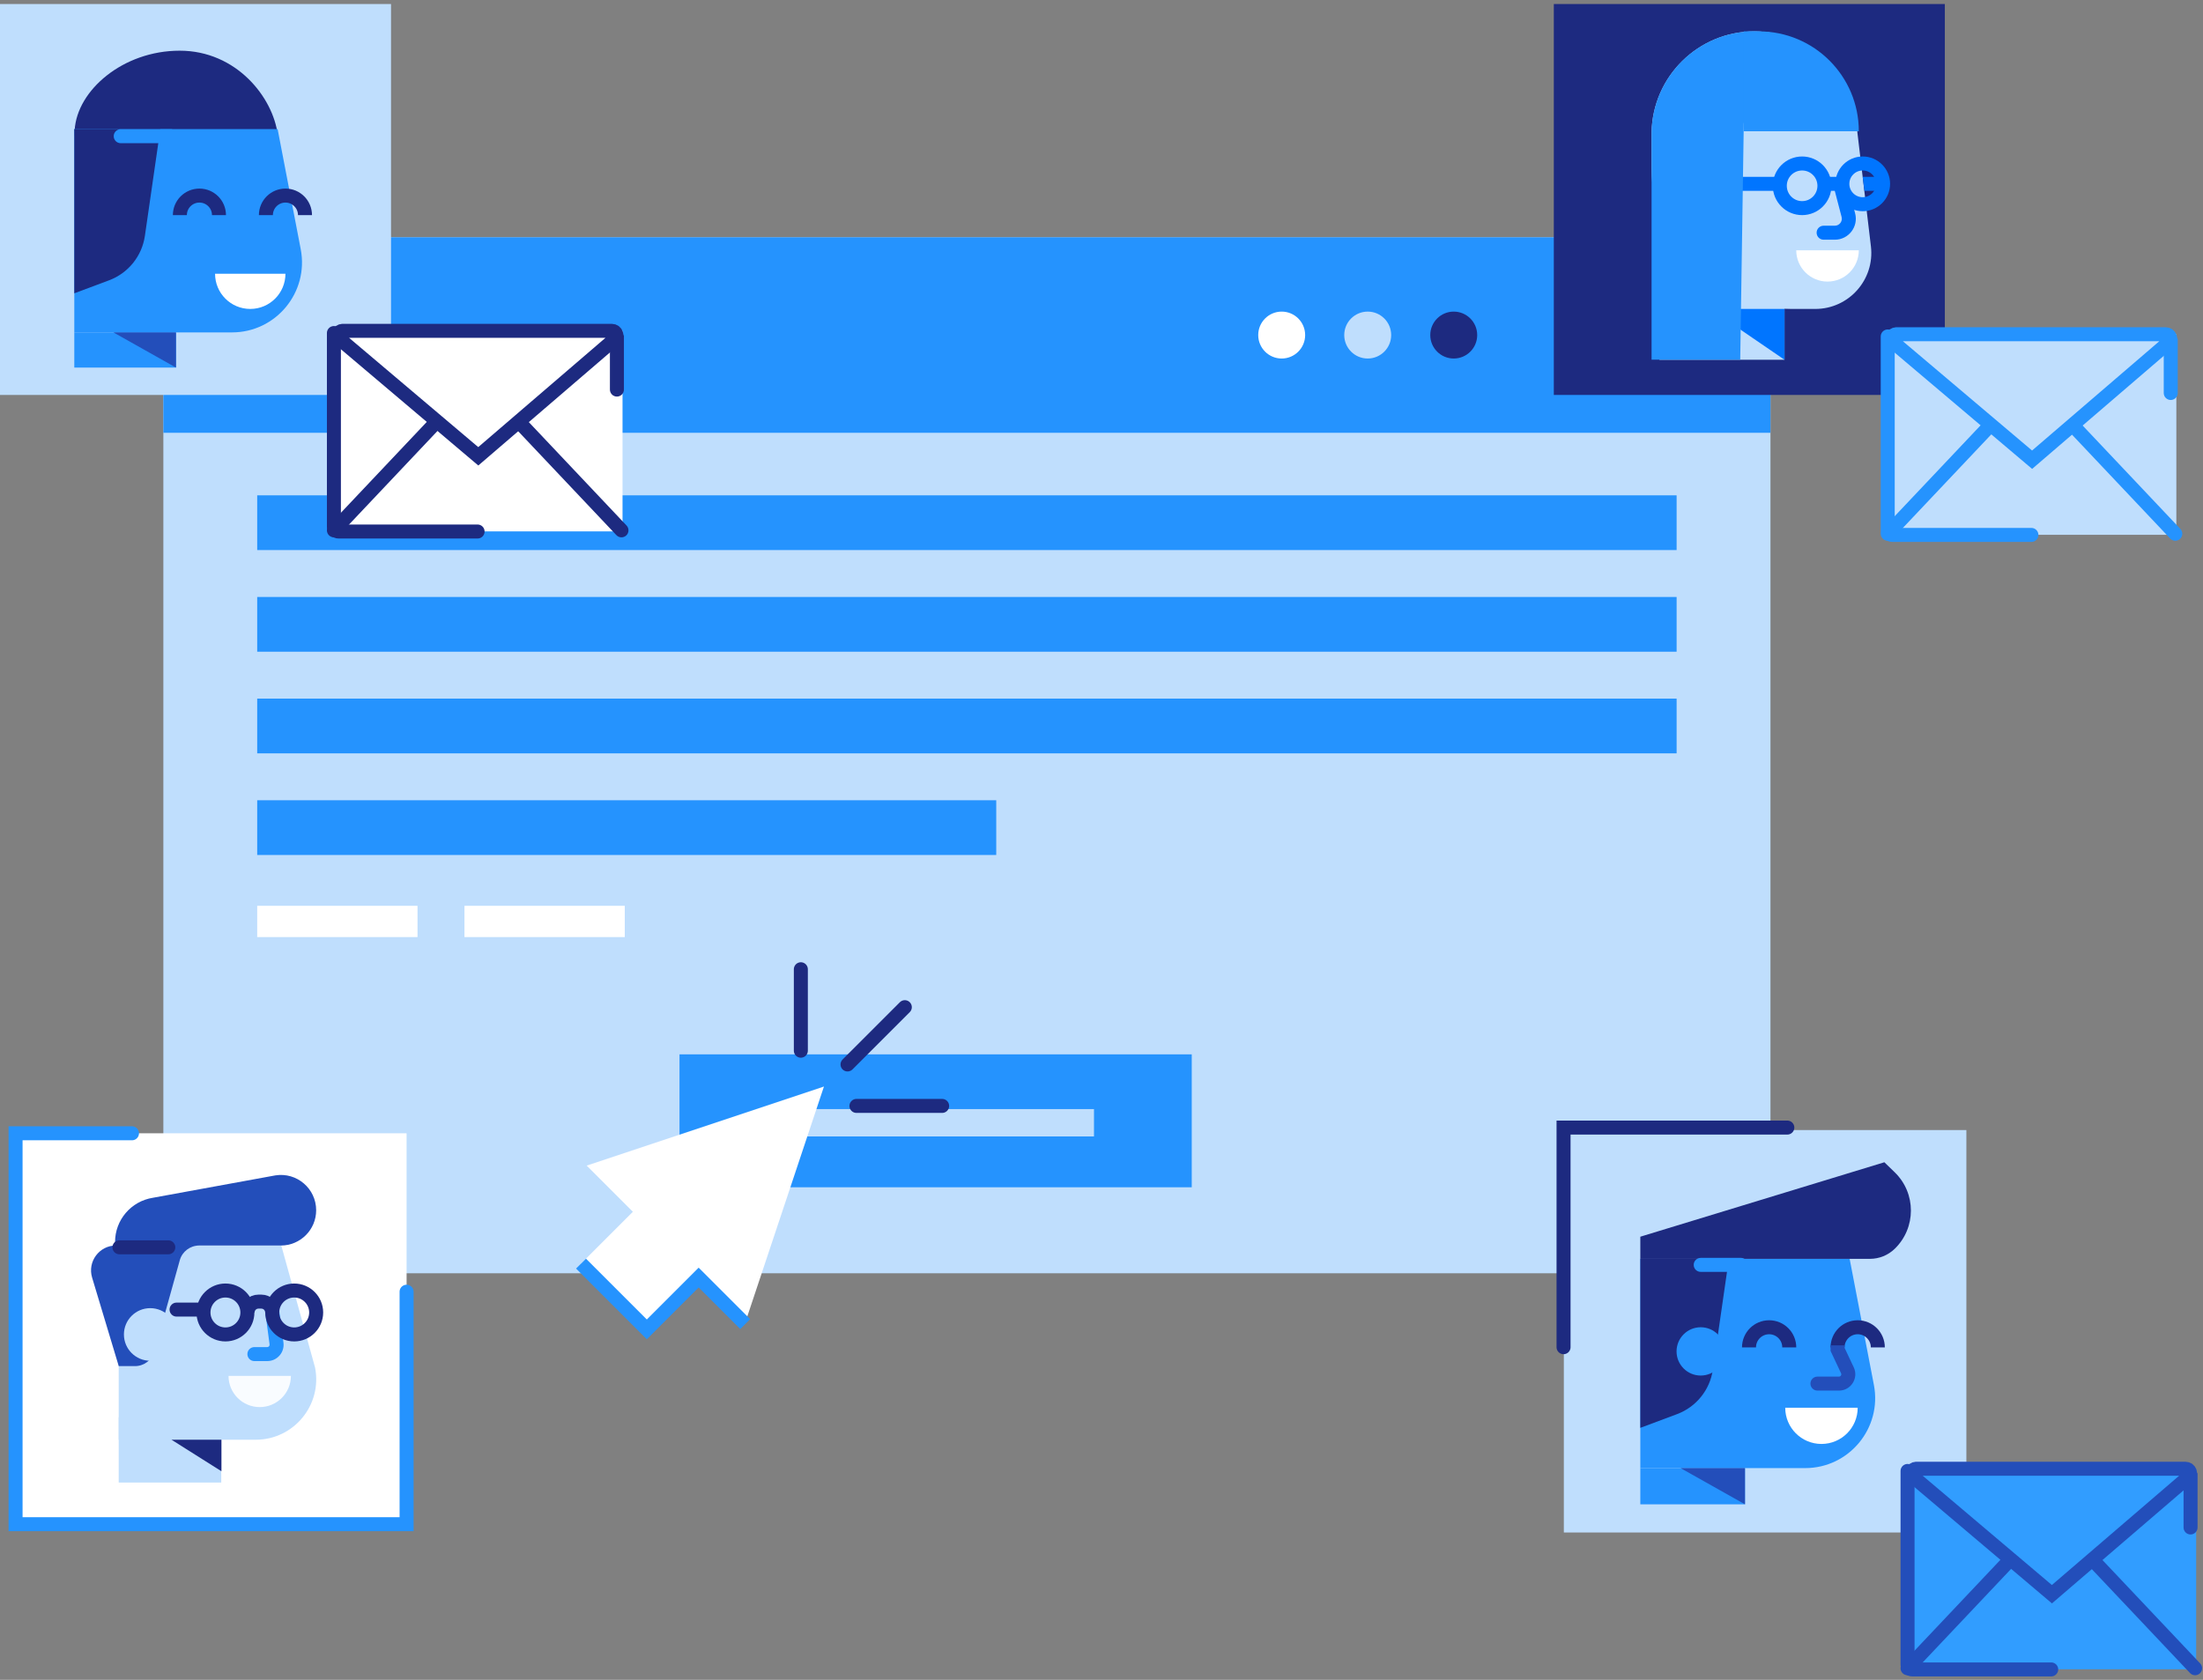
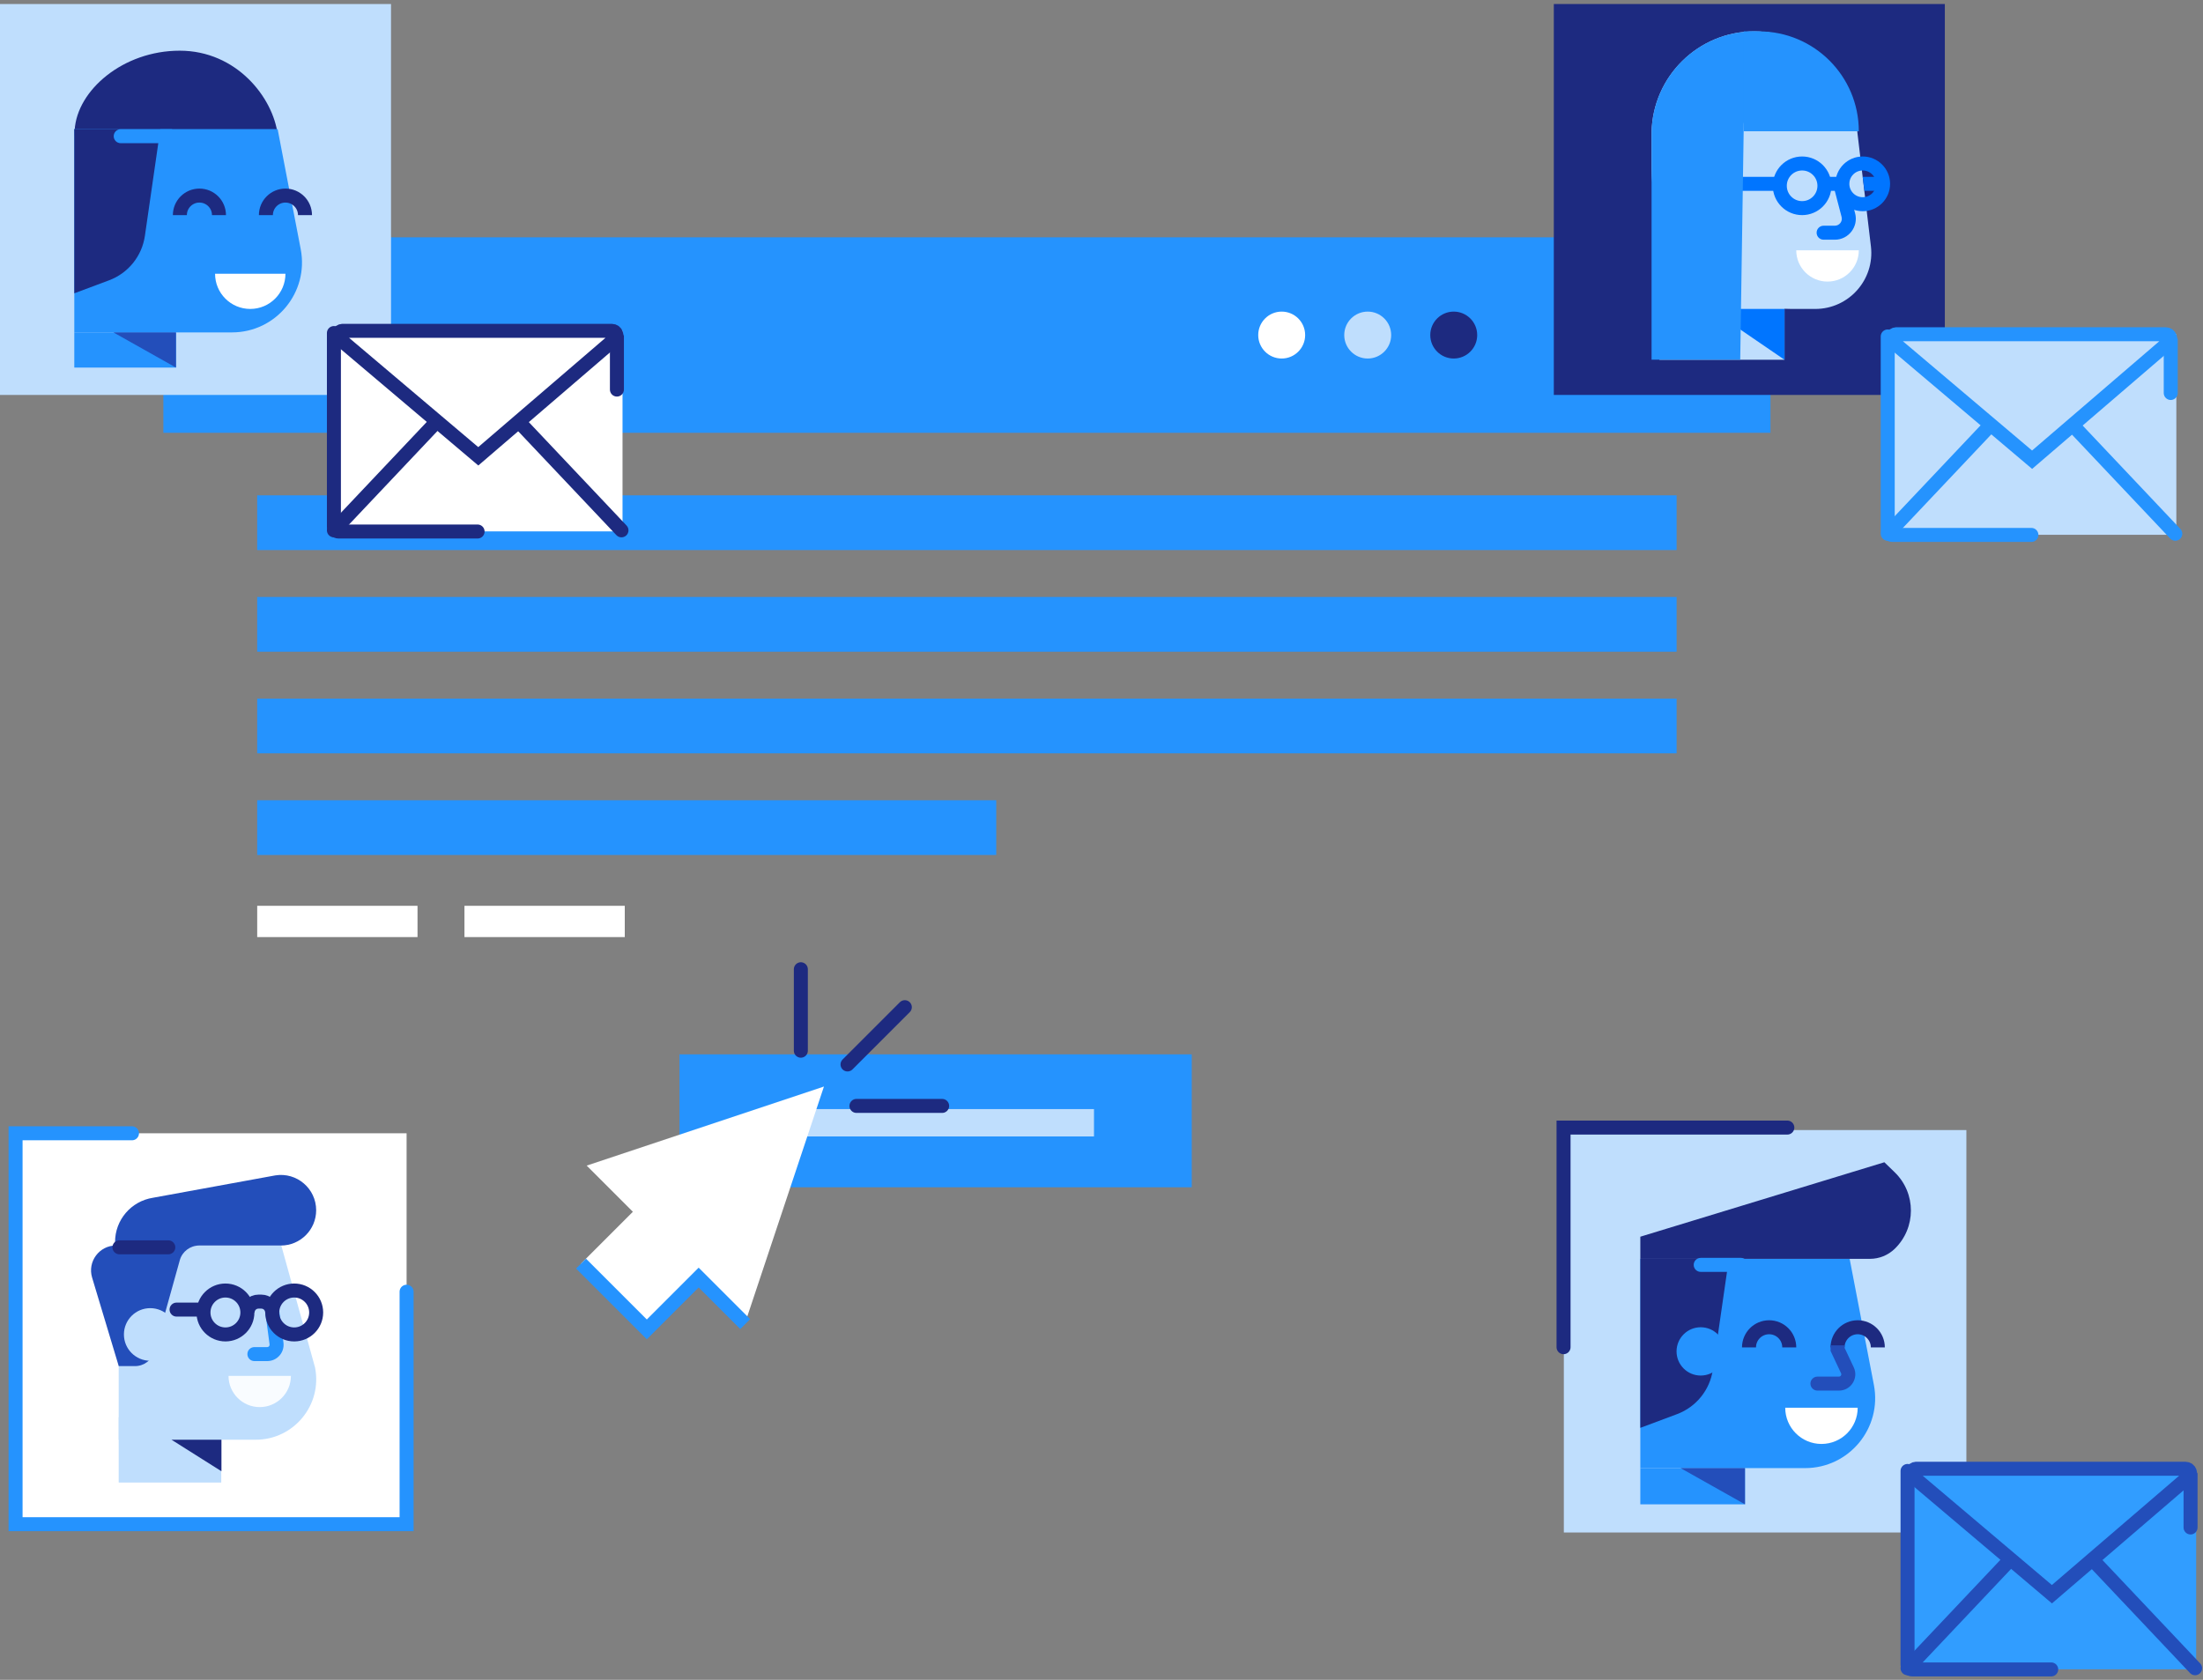
<svg xmlns="http://www.w3.org/2000/svg" width="472" height="360" viewBox="0 0 472 360" fill="none">
  <rect x="0" y="0" width="472" height="360" fill="#808080" stroke="none" />
-   <rect x="35" y="50.862" width="344.329" height="222.012" fill="#BFDEFD" />
  <path d="M35 50.862H379.329V92.751H35V50.862Z" fill="#2593FE" />
  <rect x="55.106" y="127.938" width="304.115" height="11.729" fill="#2593FE" />
  <rect x="55.106" y="106.156" width="304.115" height="11.729" fill="#2593FE" />
  <rect x="55.106" y="149.721" width="304.115" height="11.729" fill="#2593FE" />
  <rect x="55.106" y="171.503" width="158.341" height="11.729" fill="#2593FE" />
  <rect x="145.587" y="225.959" width="109.749" height="28.485" fill="#2593FE" />
  <rect x="166.531" y="237.688" width="67.86" height="5.864" fill="#BFDEFD" />
  <path d="M176.535 232.852L159.589 283.691L149.692 273.794L138.584 284.901L124.486 270.803L135.594 259.696L125.697 249.798L176.535 232.852Z" fill="white" />
  <path d="M159.664 283.766L149.692 273.793L138.584 284.901L124.486 270.803" stroke="#2593FE" stroke-width="3" />
  <circle cx="274.606" cy="71.807" r="5.027" fill="white" />
  <circle cx="293.036" cy="71.807" r="5.027" fill="#BFDEFD" />
  <circle cx="311.468" cy="71.807" r="5.027" fill="#1D2A80" />
  <rect x="55.106" y="194.124" width="34.349" height="6.702" fill="white" />
  <rect x="99.51" y="194.124" width="34.349" height="6.702" fill="white" />
  <path d="M35 28.862H28" stroke="black" stroke-width="3" />
  <rect y="0.862" width="83.778" height="83.778" fill="#BFDEFD" />
  <path d="M3.336 242.875H28.75H87.114V278.24V326.653H3.336V242.875Z" fill="white" />
  <path d="M28.279 242.875H3.336V326.653H87.114V276.828" stroke="#2593FE" stroke-width="3" stroke-linecap="round" />
  <path d="M59.5 28.862C59.5 41.013 50.15 51.862 38 51.862C25.85 51.862 16 40.013 16 27.862C16.5 19.362 26.35 10.862 38.5 10.862C50.65 10.862 58.5 20.862 59.5 28.862Z" fill="#1D2A80" />
  <path d="M15.918 27.672H59.483L64.431 53.404C66.21 62.655 59.121 71.237 49.701 71.237H15.918V27.672Z" fill="#2593FE" />
  <path d="M15.918 27.672H34.349L31.044 50.547C30.418 54.884 27.477 58.535 23.372 60.071L15.918 62.859V27.672Z" fill="#1D2A80" />
  <path d="M15.918 71.236H37.7V78.776H15.918V71.236Z" fill="#2593FE" />
  <path d="M24.296 71.236H37.7V78.776L24.296 71.236Z" fill="#234EBA" />
  <path d="M46.916 46.103C46.916 43.789 45.041 41.914 42.727 41.914C40.413 41.914 38.538 43.789 38.538 46.103" stroke="#1D2A80" stroke-width="3" />
  <path d="M65.347 46.103C65.347 43.789 63.471 41.914 61.158 41.914C58.844 41.914 56.969 43.789 56.969 46.103" stroke="#1D2A80" stroke-width="3" />
  <path d="M46.078 58.669H61.158C61.158 62.833 57.782 66.209 53.618 66.209C49.454 66.209 46.078 62.833 46.078 58.669Z" fill="white" />
  <path d="M25.863 27.688C25.035 27.688 24.363 28.359 24.363 29.188C24.363 30.016 25.035 30.688 25.863 30.688V27.688ZM36.863 27.688H25.863V30.688H36.863V27.688Z" fill="#2593FE" />
  <rect x="332.909" y="0.862" width="83.778" height="83.778" fill="#1D2A80" />
  <path d="M355.529 56.993H382.338V77.1H355.529V56.993Z" fill="#BFDEFD" />
  <path fill-rule="evenodd" clip-rule="evenodd" d="M400.85 52.793C401.699 59.931 396.123 66.209 388.934 66.209H383.855C367.286 66.209 353.855 52.778 353.855 36.209V28.807C353.855 28.657 353.852 28.506 353.855 28.357C354.095 16.369 363.875 6.727 375.9 6.727C387.925 6.727 397.706 16.369 397.946 28.357L400.85 52.793Z" fill="#BFDEFD" />
  <path d="M371.447 67.047V67.047C366.357 67.047 362.231 62.921 362.231 57.831V53.224" stroke="#0075FF" stroke-width="2" />
  <path d="M366.42 66.209H382.338V77.1L366.42 66.209Z" fill="#0075FF" />
  <path d="M373.123 39.399H380.663" stroke="#0075FF" stroke-width="3" />
  <path fill-rule="evenodd" clip-rule="evenodd" d="M353.855 77.082V28.807C353.855 28.657 353.852 28.506 353.855 28.357C354.094 16.369 363.848 6.727 375.841 6.727C379.719 6.727 383.363 7.735 386.527 9.505C389.133 10.962 391.412 12.752 393.229 15.104L373.612 26.361L372.849 77.082H353.855Z" fill="#2593FE" />
  <circle cx="386.109" cy="39.819" r="4.783" stroke="#0075FF" stroke-width="3" />
  <circle cx="399.094" cy="39.4" r="4.364" stroke="#0075FF" stroke-width="3" />
  <path fill-rule="evenodd" clip-rule="evenodd" d="M402.766 40.898H399.464L399.094 37.901H402.766V40.898Z" fill="#0075FF" />
  <path d="M390.716 39.399H394.067" stroke="#0075FF" stroke-width="3" />
  <path d="M384.852 53.643H398.256C398.256 57.344 395.255 60.345 391.554 60.345C387.852 60.345 384.852 57.344 384.852 53.643Z" fill="white" />
  <path d="M390.716 48.372C389.887 48.372 389.216 49.043 389.216 49.872C389.216 50.7 389.887 51.372 390.716 51.372V48.372ZM393.034 40.616L394.568 46.493L397.47 45.736L395.937 39.859L393.034 40.616ZM393.116 48.372H390.716V51.372H393.116V48.372ZM394.568 46.493C394.816 47.444 394.098 48.372 393.116 48.372V51.372C396.063 51.372 398.214 48.587 397.47 45.736L394.568 46.493Z" fill="#0075FF" />
  <path d="M373.612 6.727H376.858C388.676 6.727 398.256 16.307 398.256 28.125H373.612V6.727Z" fill="#2593FE" />
  <path d="M54.785 308.549H25.433V266.921H60.268L67.501 293.071C69.087 301.085 62.955 308.549 54.785 308.549Z" fill="#BFDEFD" />
  <path d="M24.849 266.921H24.651V266.173C24.651 261.447 28.087 257.427 32.756 256.696L59.002 251.896C63.588 251.172 67.739 254.723 67.739 259.367C67.739 263.543 64.353 266.929 60.177 266.929H42.677C40.737 266.929 39.036 268.22 38.518 270.086L33.077 289.616C32.559 291.482 30.857 292.772 28.918 292.772H25.441L19.736 273.809C18.701 270.374 21.265 266.921 24.849 266.921Z" fill="#234EBA" />
  <path d="M47.404 317.726H25.433V303.729H47.404V311.184V317.726Z" fill="#BFDEFD" />
  <path d="M47.445 308.549H36.743L47.445 315.305V308.549Z" fill="#1D2A80" />
  <path d="M32.189 291.627C29.075 291.627 26.551 289.103 26.551 285.988C26.551 282.874 29.075 280.35 32.189 280.35C35.303 280.35 37.828 282.874 37.828 285.988C37.828 289.103 35.303 291.627 32.189 291.627Z" fill="#BFDEFD" />
  <path d="M62.328 294.873C62.328 298.564 59.336 301.556 55.645 301.556C51.955 301.556 48.963 298.564 48.963 294.873H62.328Z" fill="#F9FCFF" />
  <path d="M25.59 268.813C24.762 268.813 24.09 268.141 24.09 267.313C24.09 266.485 24.762 265.813 25.59 265.813L25.59 268.813ZM36.061 265.813C36.889 265.813 37.561 266.485 37.561 267.313C37.561 268.142 36.889 268.813 36.061 268.813L36.061 265.813ZM25.59 265.813L36.061 265.813L36.061 268.813L25.59 268.813L25.59 265.813Z" fill="#1D2A80" />
  <path d="M37.828 282.16C37 282.16 36.328 281.488 36.328 280.66C36.328 279.831 37 279.16 37.828 279.16L37.828 282.16ZM42.87 279.16C43.698 279.16 44.37 279.831 44.37 280.66C44.37 281.488 43.698 282.16 42.87 282.16L42.87 279.16ZM37.828 279.16L42.87 279.16L42.87 282.16L37.828 282.16L37.828 279.16Z" fill="#1D2A80" />
  <path d="M54.504 291.695C53.675 291.695 53.004 291.024 53.004 290.195C53.004 289.367 53.675 288.695 54.504 288.695V291.695ZM59.663 279.688L60.731 287.735L57.757 288.13L56.689 280.083L59.663 279.688ZM57.262 291.695H54.504V288.695H57.262V291.695ZM60.731 287.735C61.01 289.832 59.378 291.695 57.262 291.695V288.695C57.564 288.695 57.797 288.429 57.757 288.13L60.731 287.735Z" fill="#2593FE" />
  <circle r="4.705" transform="matrix(-1 0 0 1 48.299 281.277)" stroke="#1D2A80" stroke-width="3" />
  <circle r="4.705" transform="matrix(-1 0 0 1 63.035 281.277)" stroke="#1D2A80" stroke-width="3" />
  <path d="M58.315 281.276V281.276C58.315 279.991 57.274 278.949 55.989 278.949H55.374C54.089 278.949 53.047 279.991 53.047 281.276V281.276" stroke="#1D2A80" stroke-width="3" />
  <rect x="335.058" y="242.185" width="86.245" height="86.245" fill="#BFDEFD" />
  <path d="M351.444 269.782H396.292L401.487 296.797C403.266 306.048 396.177 314.63 386.757 314.63H351.444V269.782Z" fill="#2593FE" />
  <path d="M403.732 249.083L405.948 251.232C410.575 255.72 410.575 263.145 405.948 267.633C404.527 269.011 402.625 269.782 400.646 269.782H351.444V265.038L403.732 249.083Z" fill="#1D2A80" />
  <path d="M351.444 269.782H370.418L366.986 293.538C366.36 297.875 363.419 301.526 359.314 303.062L351.444 306.005V269.782Z" fill="#1D2A80" />
  <path d="M351.444 314.63H373.868V322.392H351.444V314.63Z" fill="#2593FE" />
  <path d="M360.068 314.63H373.868V322.392L360.068 314.63Z" fill="#234EBA" />
  <path d="M383.355 288.757C383.355 286.375 381.424 284.444 379.043 284.444C376.661 284.444 374.73 286.375 374.73 288.757" stroke="#1D2A80" stroke-width="3" />
  <path d="M402.33 288.757C402.33 286.375 400.399 284.444 398.017 284.444C395.636 284.444 393.705 286.375 393.705 288.757" stroke="#1D2A80" stroke-width="3" />
  <path d="M382.492 301.692H398.016C398.016 305.979 394.541 309.454 390.254 309.454C385.967 309.454 382.492 305.979 382.492 301.692Z" fill="white" />
-   <path d="M393.705 289.188H392.205V289.523L392.348 289.826L393.705 289.188ZM389.393 295.019C388.564 295.019 387.893 295.69 387.893 296.519C387.893 297.347 388.564 298.019 389.393 298.019V295.019ZM392.348 289.826L394.456 294.306L397.17 293.028L395.062 288.549L392.348 289.826ZM394.003 295.019H389.393V298.019H394.003V295.019ZM395.205 289.188V288.325H392.205V289.188H395.205ZM394.456 294.306C394.612 294.637 394.37 295.019 394.003 295.019V298.019C396.569 298.019 398.262 295.35 397.17 293.028L394.456 294.306Z" fill="#234EBA" />
+   <path d="M393.705 289.188H392.205V289.523L392.348 289.826L393.705 289.188ZM389.393 295.019C388.564 295.019 387.893 295.69 387.893 296.519C387.893 297.347 388.564 298.019 389.393 298.019V295.019M392.348 289.826L394.456 294.306L397.17 293.028L395.062 288.549L392.348 289.826ZM394.003 295.019H389.393V298.019H394.003V295.019ZM395.205 289.188V288.325H392.205V289.188H395.205ZM394.456 294.306C394.612 294.637 394.37 295.019 394.003 295.019V298.019C396.569 298.019 398.262 295.35 397.17 293.028L394.456 294.306Z" fill="#234EBA" />
  <path d="M364.381 269.575C363.552 269.575 362.881 270.247 362.881 271.075C362.881 271.904 363.552 272.575 364.381 272.575V269.575ZM373.005 272.575C373.834 272.575 374.505 271.904 374.505 271.075C374.505 270.247 373.834 269.575 373.005 269.575V272.575ZM364.381 272.575H373.005V269.575H364.381V272.575Z" fill="#2593FE" />
  <circle cx="364.382" cy="289.619" r="5.175" fill="#2593FE" />
  <path d="M334.996 288.717V241.65H382.941" stroke="#1D2A80" stroke-width="3" stroke-linecap="round" />
  <path d="M171.584 225.175V207.721M181.585 228.125L193.861 215.849M183.497 237.009H201.857" stroke="#1D2A80" stroke-width="3" stroke-linecap="round" />
  <rect x="408.747" y="314.764" width="61.788" height="42.983" fill="#319DFF" />
  <path d="M408.698 315.239V356.774C408.698 357.326 409.146 357.774 409.698 357.774H439.48" stroke="#234EBA" stroke-width="3" stroke-linecap="round" />
  <path d="M439.629 341.656L468.887 316.522C469.591 315.918 469.163 314.764 468.235 314.764H410.581C409.65 314.764 409.224 315.925 409.935 316.527L439.629 341.656Z" stroke="#234EBA" stroke-width="3" />
  <path d="M471.401 356.493C471.97 357.095 471.943 358.044 471.341 358.613C470.739 359.182 469.789 359.156 469.22 358.553L471.401 356.493ZM469.22 358.553L447.456 335.522L449.637 333.462L471.401 356.493L469.22 358.553Z" fill="#234EBA" />
  <path d="M407.608 356.493C407.039 357.095 407.066 358.044 407.668 358.613C408.27 359.182 409.219 359.156 409.788 358.553L407.608 356.493ZM409.788 358.553L431.553 335.522L429.372 333.462L407.608 356.493L409.788 358.553Z" fill="#234EBA" />
  <path d="M467.833 327.357C467.833 328.185 468.505 328.857 469.333 328.857C470.161 328.857 470.833 328.185 470.833 327.357H467.833ZM467.833 315.715V327.357H470.833V315.715H467.833Z" fill="#234EBA" />
  <rect x="404.501" y="71.63" width="61.788" height="42.983" fill="#BFDEFD" />
  <path d="M404.452 72.105V113.64C404.452 114.193 404.9 114.64 405.452 114.64H435.234" stroke="#2593FE" stroke-width="3" stroke-linecap="round" />
  <path d="M435.383 98.522L464.641 73.388C465.345 72.784 464.917 71.63 463.989 71.63H406.335C405.404 71.63 404.978 72.791 405.689 73.393L435.383 98.522Z" stroke="#2593FE" stroke-width="3" />
  <path d="M467.155 113.359C467.724 113.961 467.697 114.911 467.095 115.48C466.493 116.049 465.543 116.022 464.974 115.42L467.155 113.359ZM464.974 115.42L443.21 92.389L445.391 90.328L467.155 113.359L464.974 115.42Z" fill="#2593FE" />
  <path d="M403.362 113.359C402.793 113.961 402.82 114.911 403.422 115.48C404.024 116.049 404.973 116.022 405.542 115.42L403.362 113.359ZM405.542 115.42L427.307 92.389L425.126 90.328L403.362 113.359L405.542 115.42Z" fill="#2593FE" />
  <path d="M463.587 84.223C463.587 85.051 464.258 85.723 465.087 85.723C465.915 85.723 466.587 85.051 466.587 84.223H463.587ZM463.587 72.582V84.223H466.587V72.582H463.587Z" fill="#2593FE" />
  <rect x="71.591" y="70.898" width="61.788" height="42.983" fill="white" />
  <path d="M71.542 71.374V112.909C71.542 113.461 71.99 113.909 72.542 113.909H102.324" stroke="#1D2A80" stroke-width="3" stroke-linecap="round" />
  <path d="M102.473 97.79L131.731 72.657C132.434 72.052 132.007 70.898 131.079 70.898H73.425C72.493 70.898 72.068 72.06 72.779 72.662L102.473 97.79Z" stroke="#1D2A80" stroke-width="3" />
  <path d="M134.245 112.628C134.814 113.23 134.787 114.179 134.185 114.748C133.582 115.317 132.633 115.29 132.064 114.688L134.245 112.628ZM132.064 114.688L110.3 91.657L112.48 89.597L134.245 112.628L132.064 114.688Z" fill="#1D2A80" />
  <path d="M70.452 112.628C69.883 113.23 69.91 114.179 70.512 114.748C71.114 115.317 72.063 115.29 72.632 114.688L70.452 112.628ZM72.632 114.688L94.396 91.657L92.216 89.597L70.452 112.628L72.632 114.688Z" fill="#1D2A80" />
  <path d="M130.677 83.491C130.677 84.32 131.348 84.991 132.177 84.991C133.005 84.991 133.677 84.32 133.677 83.491H130.677ZM130.677 71.85V83.491H133.677V71.85H130.677Z" fill="#1D2A80" />
</svg>